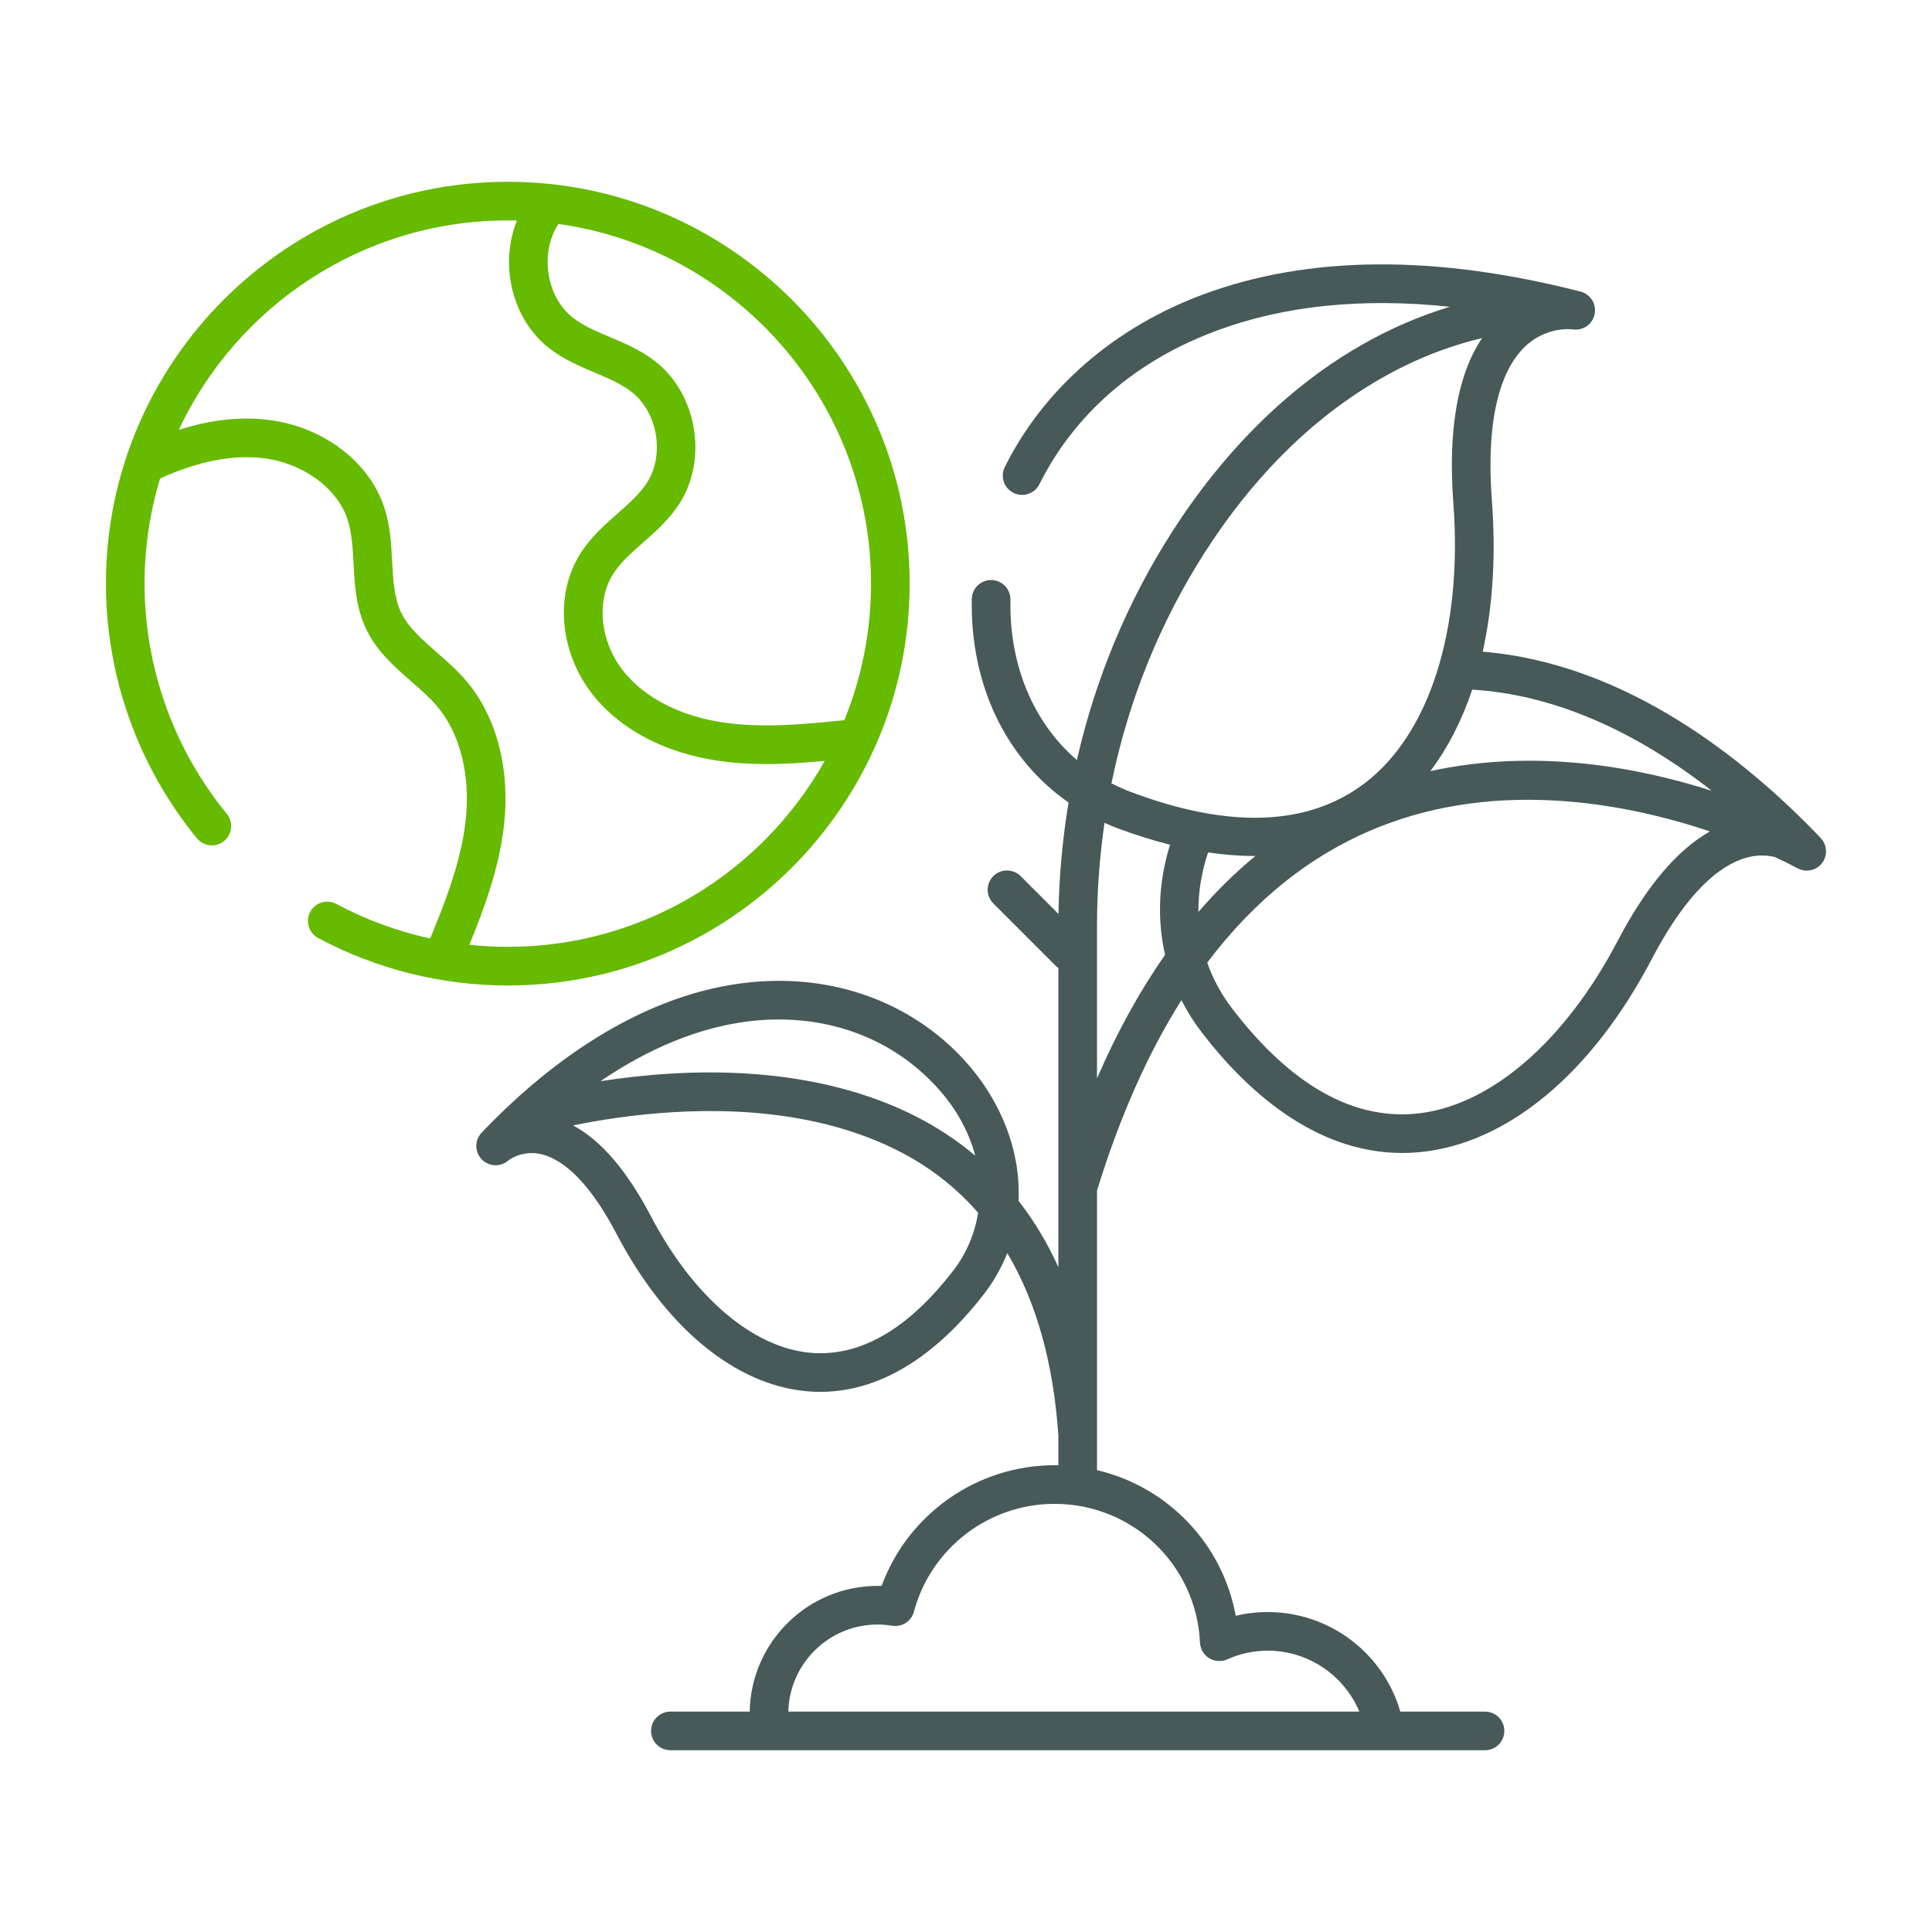
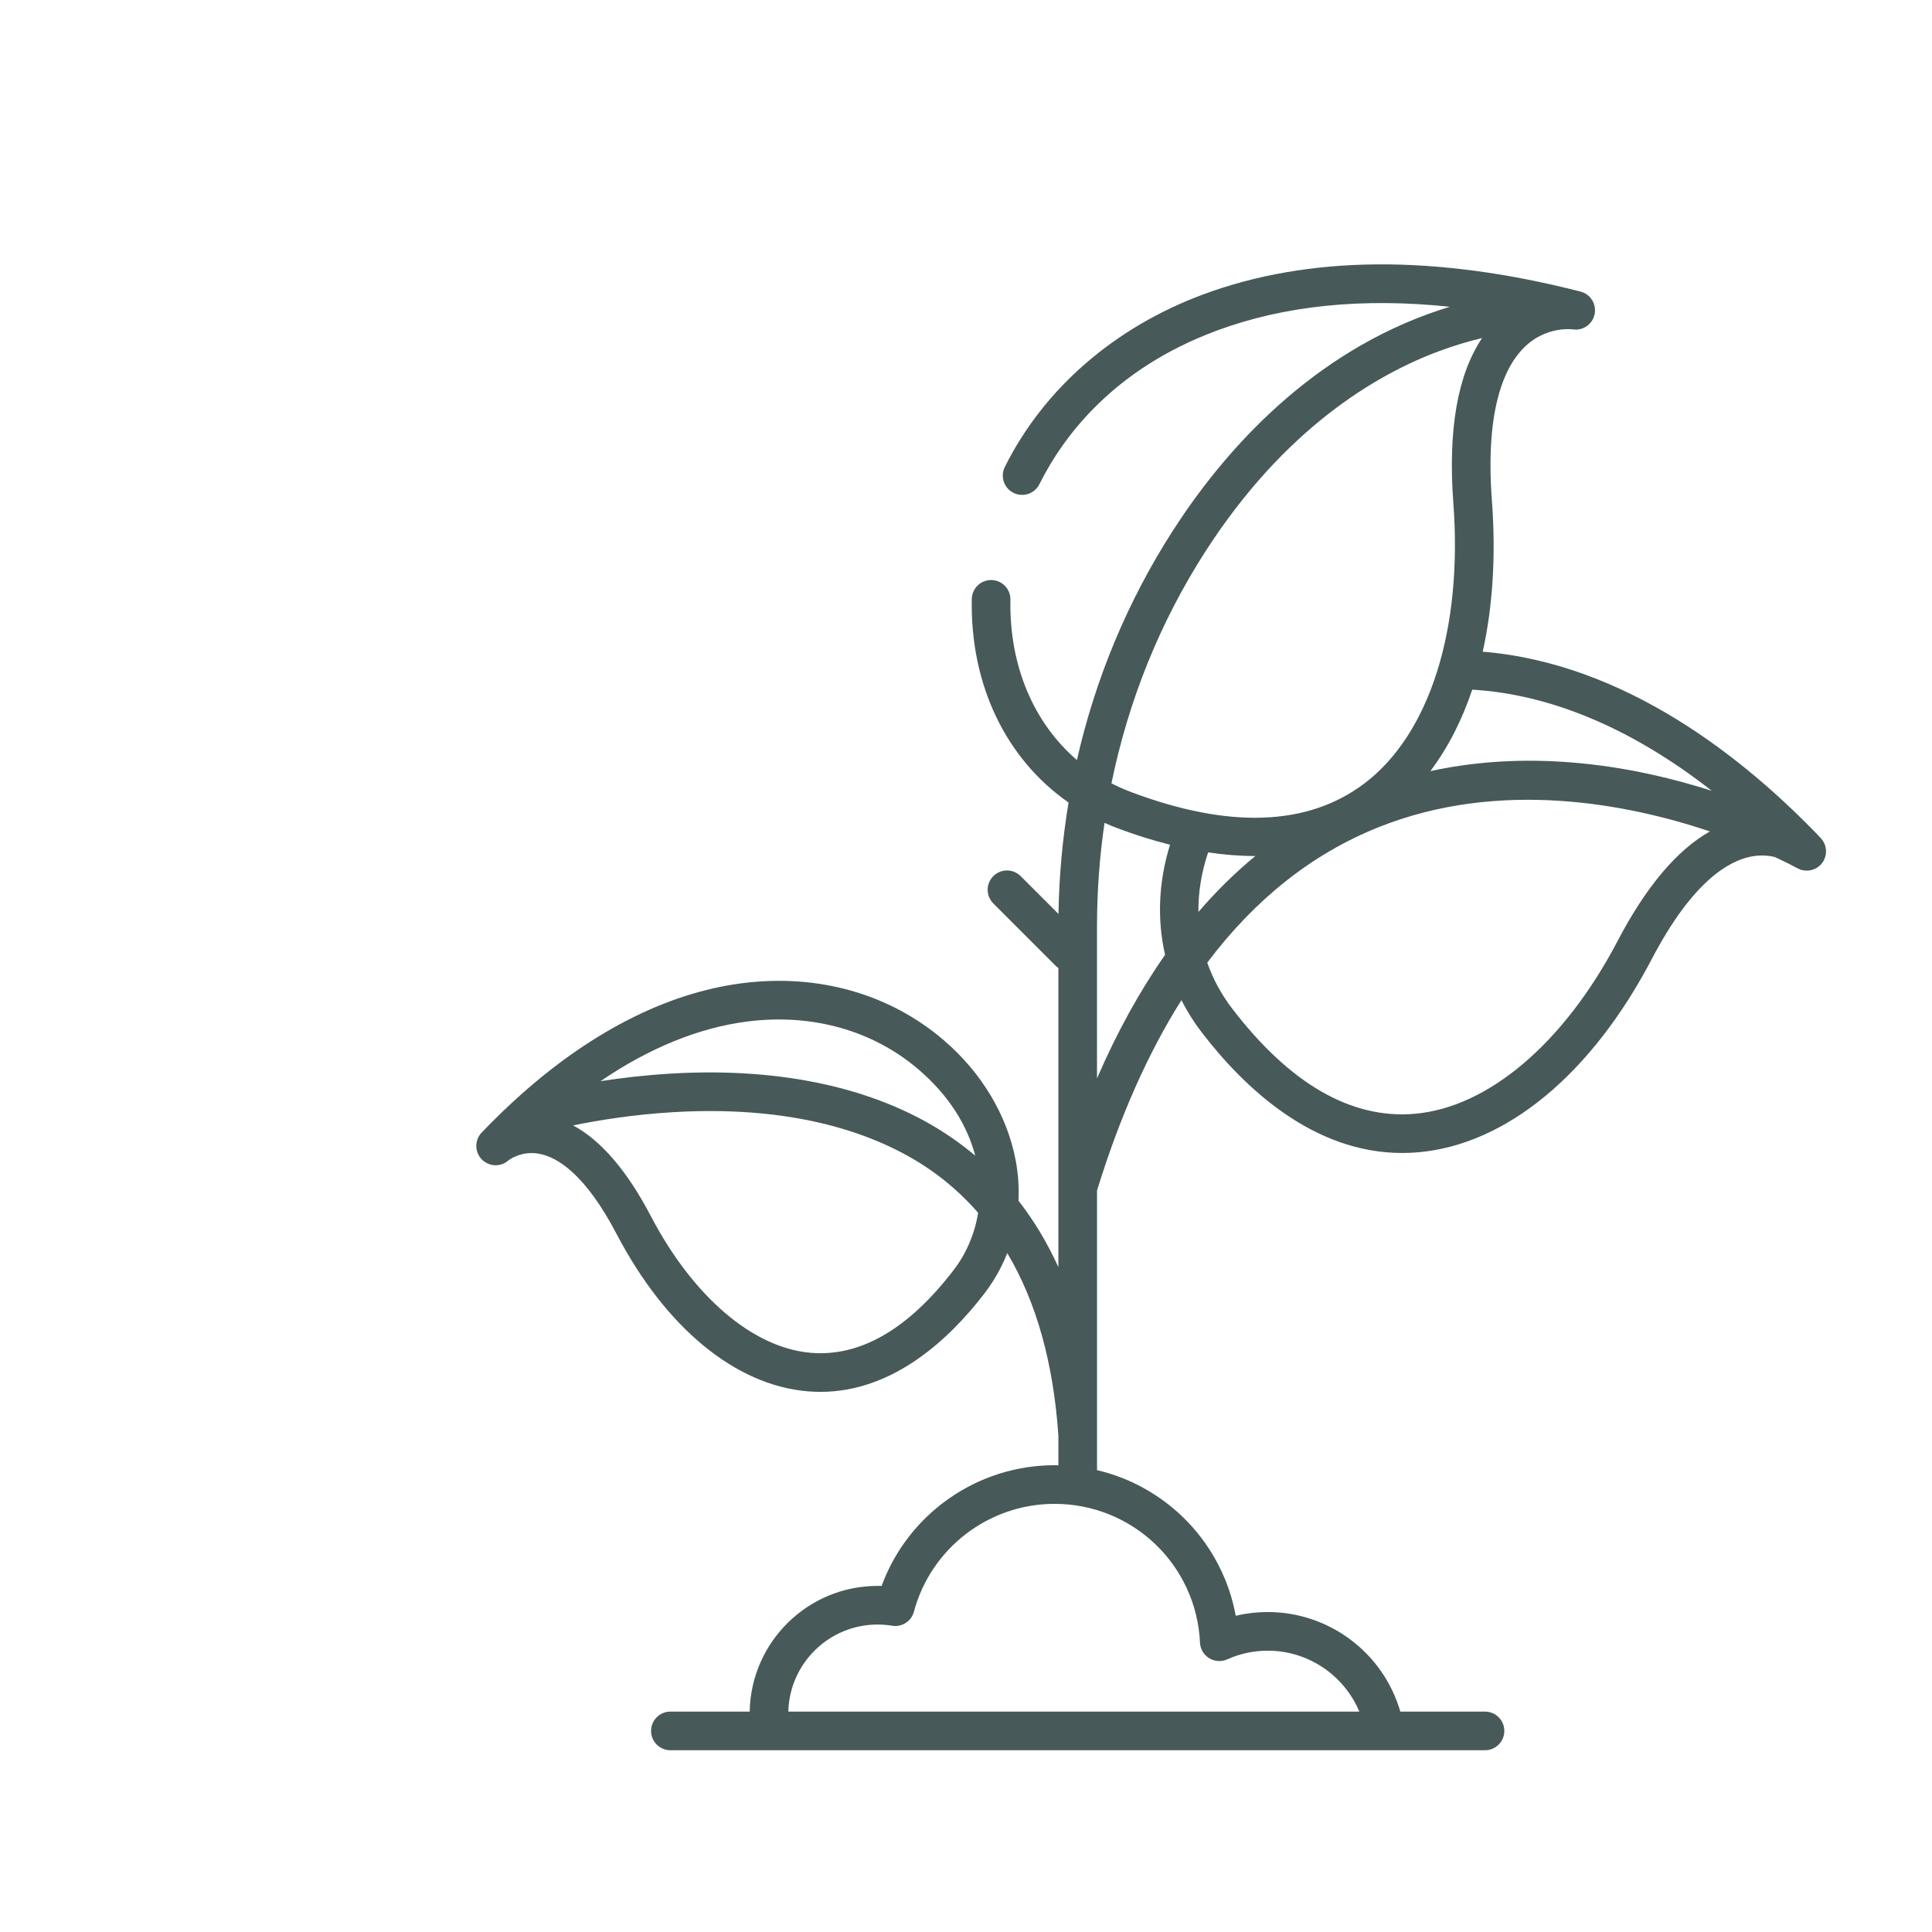
<svg xmlns="http://www.w3.org/2000/svg" id="Layer_1" enable-background="new 0 0 500 500" viewBox="0 0 500 500">
-   <path d="m131.415 47.041c-57.347 0-104.001 46.655-104.001 104.002 0 23.987 8.362 47.394 23.546 65.908 1.752 2.135 4.901 2.448 7.037.696 2.135-1.751 2.446-4.902.695-7.037-13.722-16.731-21.279-37.886-21.279-59.567 0-9.465 1.412-18.605 4.026-27.227 9.8-4.402 18.416-6.133 26.328-5.283 10.377 1.115 19.505 7.677 22.197 15.959 1.109 3.411 1.315 7.265 1.534 11.345.301 5.613.612 11.417 3.273 16.978 2.757 5.76 7.292 9.719 11.677 13.547 2.403 2.097 4.672 4.078 6.541 6.261 6.174 7.212 8.895 18.225 7.465 30.215-1.228 10.295-5.109 20.314-9.127 30.039-8.46-1.845-16.646-4.846-24.266-8.931-2.433-1.303-5.464-.39-6.769 2.044-1.305 2.434-.39 5.464 2.044 6.769 14.992 8.038 31.963 12.287 49.08 12.287 57.347 0 104.002-46.655 104.002-104.001s-46.655-104.002-104.002-104.002zm94.002 104.002c0 12.493-2.456 24.421-6.9 35.336-10.395 1.062-21.12 2.106-31.346.593-11.085-1.639-20.227-6.316-25.744-13.168-6.084-7.558-7.239-18.177-2.746-25.252 1.877-2.957 4.709-5.457 7.707-8.103 3.333-2.943 6.78-5.985 9.407-10.043 7.415-11.454 4.644-28.288-6.052-36.76-3.735-2.958-7.905-4.724-11.938-6.432-3.543-1.501-6.891-2.918-9.553-5.002-3.535-2.767-5.87-7.236-6.406-12.26-.47-4.404.501-8.68 2.681-11.993 45.648 6.399 80.89 45.7 80.89 93.083zm-94.002 94.001c-3.328 0-6.648-.188-9.947-.539 3.95-9.675 7.629-19.699 8.916-30.484 1.76-14.758-1.812-28.573-9.798-37.903-2.342-2.735-4.996-5.051-7.561-7.292-3.788-3.307-7.366-6.43-9.232-10.33-1.802-3.766-2.048-8.347-2.308-13.196-.244-4.544-.496-9.243-2.01-13.901-3.933-12.097-16.246-21.264-30.639-22.81-7.134-.768-14.584.112-22.572 2.664 15.012-31.998 47.534-54.213 85.152-54.213.789 0 1.576.011 2.36.03-1.719 4.275-2.391 9.085-1.873 13.944.821 7.697 4.534 14.649 10.185 19.073 3.707 2.901 7.83 4.648 11.818 6.336 3.577 1.515 6.955 2.946 9.628 5.062 6.716 5.32 8.523 16.294 3.867 23.486-1.88 2.904-4.673 5.37-7.63 7.98-3.389 2.992-6.894 6.085-9.531 10.24-6.827 10.75-5.43 25.917 3.399 36.883 7.099 8.818 18.488 14.781 32.07 16.79 4.244.628 8.477.871 12.685.871 5.059 0 10.08-.354 15.04-.81-16.113 28.689-46.836 48.119-82.017 48.119z" fill="#66ba00" />
  <path d="m471.943 222.782c.05-.088.075-.182.119-.272.083-.17.164-.34.226-.516.05-.141.086-.282.123-.425.042-.165.082-.328.107-.496.023-.154.034-.306.043-.46.009-.162.014-.323.008-.486-.006-.153-.022-.302-.042-.454-.022-.164-.049-.326-.087-.488-.034-.145-.076-.286-.123-.427-.052-.159-.111-.314-.18-.467-.063-.141-.134-.278-.21-.413-.079-.139-.162-.274-.255-.406-.097-.139-.202-.27-.313-.399-.055-.064-.096-.136-.155-.198-19.564-20.478-50.449-45.185-87.48-48.219 2.599-11.685 3.446-24.874 2.377-39.136-1.84-24.551 3.697-35.254 8.665-39.91 3.302-3.093 6.884-4.06 9.314-4.332.034-.004.067-.007.101-.011 1.624-.172 2.715-.036 2.802-.025 2.639.43 5.151-1.292 5.699-3.91.549-2.618-1.06-5.204-3.651-5.868-37.521-9.626-70.356-9.386-97.594.714-23.037 8.543-41.288 24.406-51.39 44.667-1.232 2.471-.228 5.474 2.244 6.706 2.472 1.233 5.474.228 6.706-2.244 6.342-12.719 19.456-29.94 45.918-39.753 17.531-6.5 37.731-8.544 60.299-6.162-1.863.565-3.785 1.202-5.764 1.927-32.344 11.852-53.714 37.028-65.946 56.062-11.66 18.144-20.005 38.195-24.803 59.315-11.186-9.611-17.54-24.413-17.206-41.488.054-2.761-2.141-5.043-4.901-5.097-2.748-.052-5.043 2.14-5.097 4.901-.436 22.319 8.904 41.431 25.044 52.682-1.572 9.457-2.452 19.092-2.608 28.837l-9.791-9.791c-1.953-1.952-5.118-1.952-7.071 0-1.953 1.953-1.953 5.119 0 7.071l16.145 16.145c.215.215.45.396.69.564v77.419c-2.856-6.304-6.303-12.036-10.324-17.198.165-3.452-.066-6.964-.735-10.489-2.207-11.633-8.817-22.663-18.613-31.057-13.975-11.976-32.437-17.219-51.977-14.764-19.994 2.511-40.443 13.12-59.641 30.846-.032.026-.058.057-.089.084-2.649 2.45-5.275 5.032-7.872 7.75-1.848 1.934-1.846 4.979.003 6.912 1.85 1.932 4.891 2.065 6.905.305.03-.027 3.249-2.618 8.002-1.73 4.623.864 11.847 5.166 20.006 20.752 12.703 24.265 30.697 39.105 49.368 40.715 1.143.099 2.272.146 3.385.146 18.821 0 33.363-13.633 42.431-25.454 2.495-3.252 4.468-6.768 5.924-10.458 7.507 12.61 11.951 28.394 13.227 47.263v7.655c-.329-.007-.656-.022-.986-.022-20.109 0-37.949 12.654-44.767 31.249-.348-.011-.694-.017-1.04-.017-18.062 0-32.784 14.541-33.095 32.531h-20.521c-2.761 0-5 2.239-5 5s2.239 5 5 5h210.82c2.761 0 5-2.239 5-5s-2.239-5-5-5h-21.92c-4.401-15.206-18.395-25.764-34.299-25.764-2.817 0-5.587.326-8.288.973-3.429-18.695-17.66-33.416-35.903-37.699v-9.13c-.002-.043.007-.083.004-.126-.001-.019-.003-.039-.004-.058v-63.048c5.875-19.082 13.173-35.519 21.847-49.273 1.464 2.895 3.21 5.682 5.24 8.328 11.124 14.501 28.935 31.229 51.894 31.227 1.349 0 2.718-.058 4.102-.177 22.834-1.97 44.891-20.219 60.518-50.068 10.313-19.7 19.613-25.26 25.599-26.455 2.375-.472 4.46-.308 6.173.096 3.459 1.595 5.507 2.706 5.815 2.876.001 0.0.002.001.002.001.017.009.037.021.043.024.077.043.159.065.237.103.21.104.421.207.64.28.14.047.283.069.425.102.168.039.333.086.503.108.159.021.318.018.477.023.158.005.314.017.472.007.155-.01.306-.039.459-.063.162-.025.322-.045.481-.086.144-.037.282-.092.423-.142.158-.056.317-.109.47-.181.141-.067.272-.15.406-.23.139-.082.278-.161.41-.257.138-.101.263-.219.39-.335.088-.08.185-.143.268-.23.027-.028.044-.061.071-.09.106-.116.198-.246.293-.373.109-.144.218-.287.309-.44.021-.036.05-.064.071-.101zm-278.441 41.571c16.713-2.099 32.417 2.318 44.224 12.435 7.981 6.839 12.643 14.606 14.666 22.3-1.927-1.625-3.939-3.164-6.038-4.614-18.308-12.646-43.527-18.394-72.939-16.615-6.597.398-12.69 1.125-18.012 1.951 12.658-8.62 25.534-13.879 38.099-15.457zm53.316 64.318c-11.756 15.326-24.216 22.537-37.021 21.431-14.979-1.292-30.443-14.522-41.368-35.39-6.132-11.713-12.874-19.57-20.113-23.462 6.606-1.346 15.692-2.82 25.95-3.424 34.186-2.019 54.999 6.989 66.436 14.898 4.627 3.2 8.761 6.932 12.44 11.144-.899 5.52-3.105 10.608-6.324 14.804zm63.739 96.441c.076 1.653.965 3.161 2.375 4.028 1.409.866 3.156.981 4.667.303 3.325-1.492 6.857-2.248 10.497-2.248 10.452 0 19.742 6.339 23.698 15.764h-147.777c.309-12.476 10.546-22.531 23.095-22.531 1.249 0 2.517.104 3.769.311 2.532.419 4.978-1.155 5.644-3.639 4.403-16.43 19.37-27.905 36.395-27.905 20.178 0 36.71 15.777 37.639 35.917zm132.453-220.45c-18.831-6.037-45.386-11.087-72.832-5.096 4.516-6.002 8.15-13.087 10.833-21.084 20.443 1.207 41.528 10.159 61.999 26.18zm-118.211 16.875c.028 0 .056-.001.084-.001-5.198 4.276-10.107 9.108-14.732 14.472-.06-5.037.77-10.213 2.505-15.409 3.982.593 8.052.938 12.144.938zm-12.883-78.751c20.5-31.899 44.191-45.823 60.454-51.886 4.003-1.492 7.764-2.593 11.193-3.408-6.354 9.438-8.86 23.772-7.435 42.774 2.454 32.747-6.203 59.884-23.157 72.59-14.602 10.944-34.86 11.663-60.21 2.141-1.77-.665-3.475-1.427-5.117-2.274 4.378-21.392 12.546-41.691 24.272-59.937zm-28.012 136.298v-39.37c0-9.036.663-17.976 1.944-26.765 1.112.498 2.239.975 3.396 1.409 4.189 1.574 8.758 3.052 13.559 4.258-2.985 9.606-3.381 19.349-1.28 28.493-6.571 9.376-12.448 20.04-17.619 31.975zm134.741-35.577c-13.805 26.371-33.438 43.097-52.518 44.743-16.398 1.414-32.283-7.728-47.201-27.174-2.859-3.727-5.023-7.738-6.492-11.945 12.377-16.435 27.146-28.152 44.229-35.006 31.463-12.624 64.609-6.08 85.857 1.044-8.54 4.848-16.541 14.33-23.875 28.339z" fill="#475959" />
</svg>